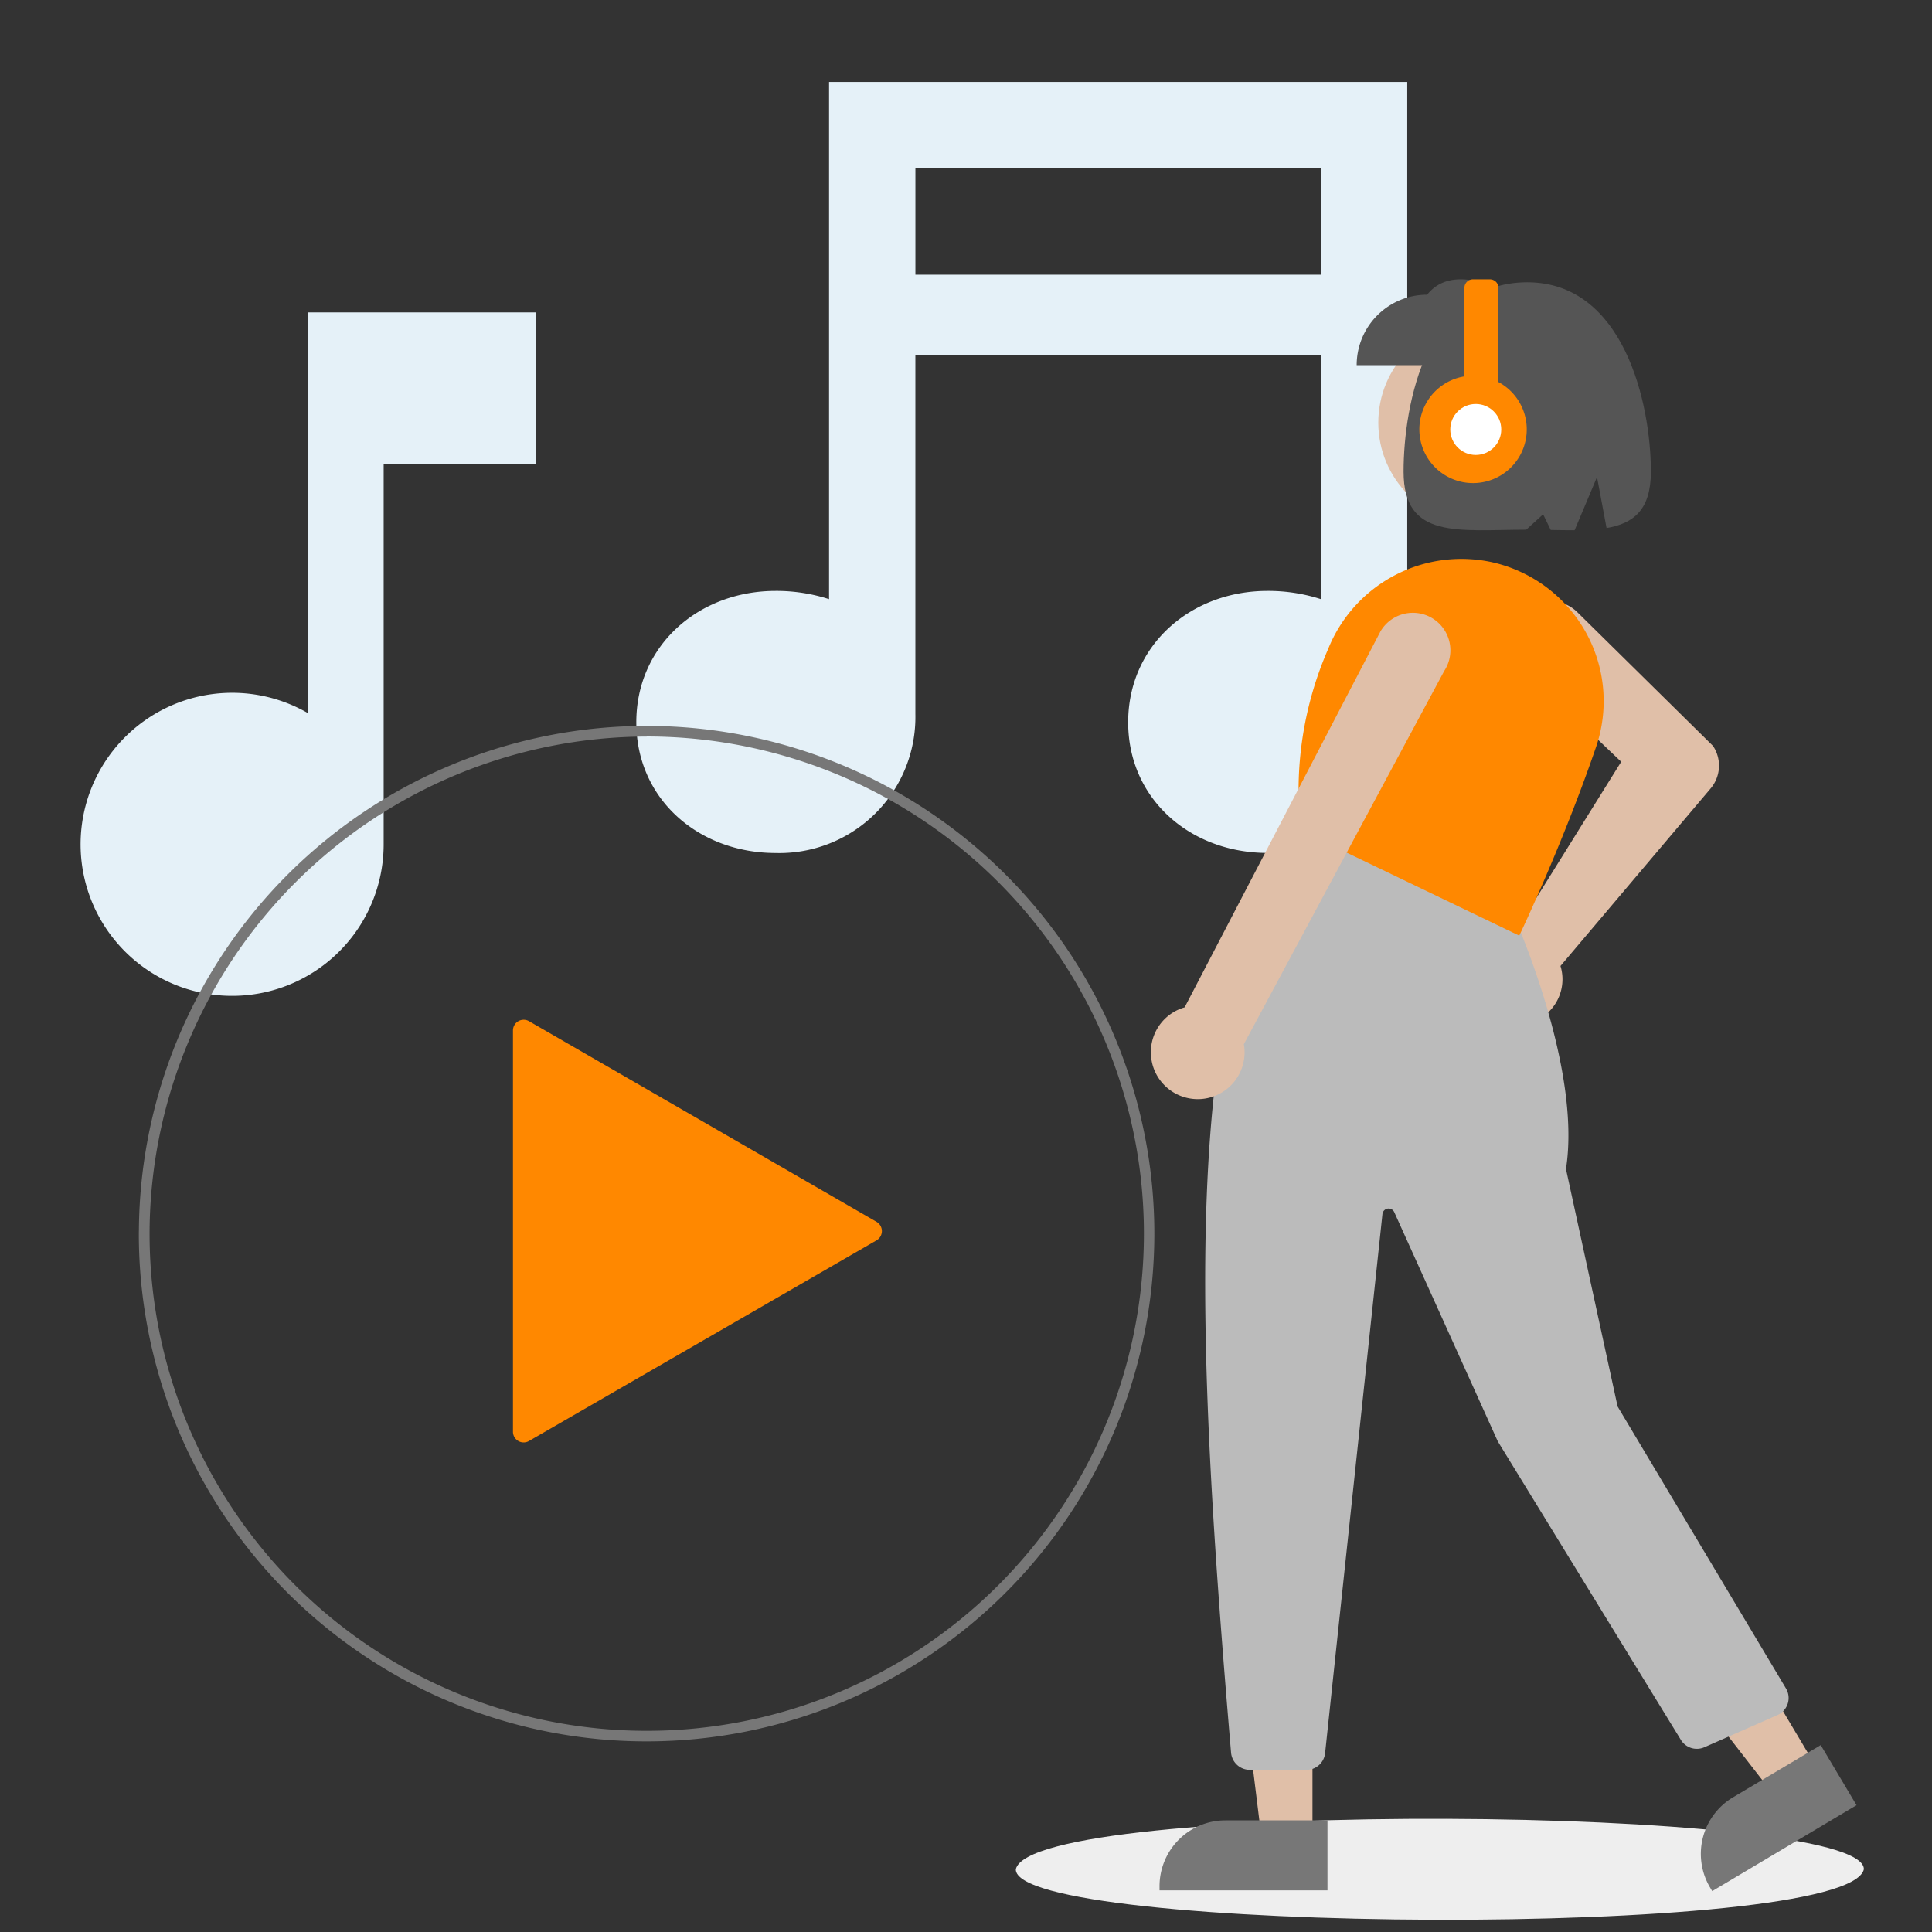
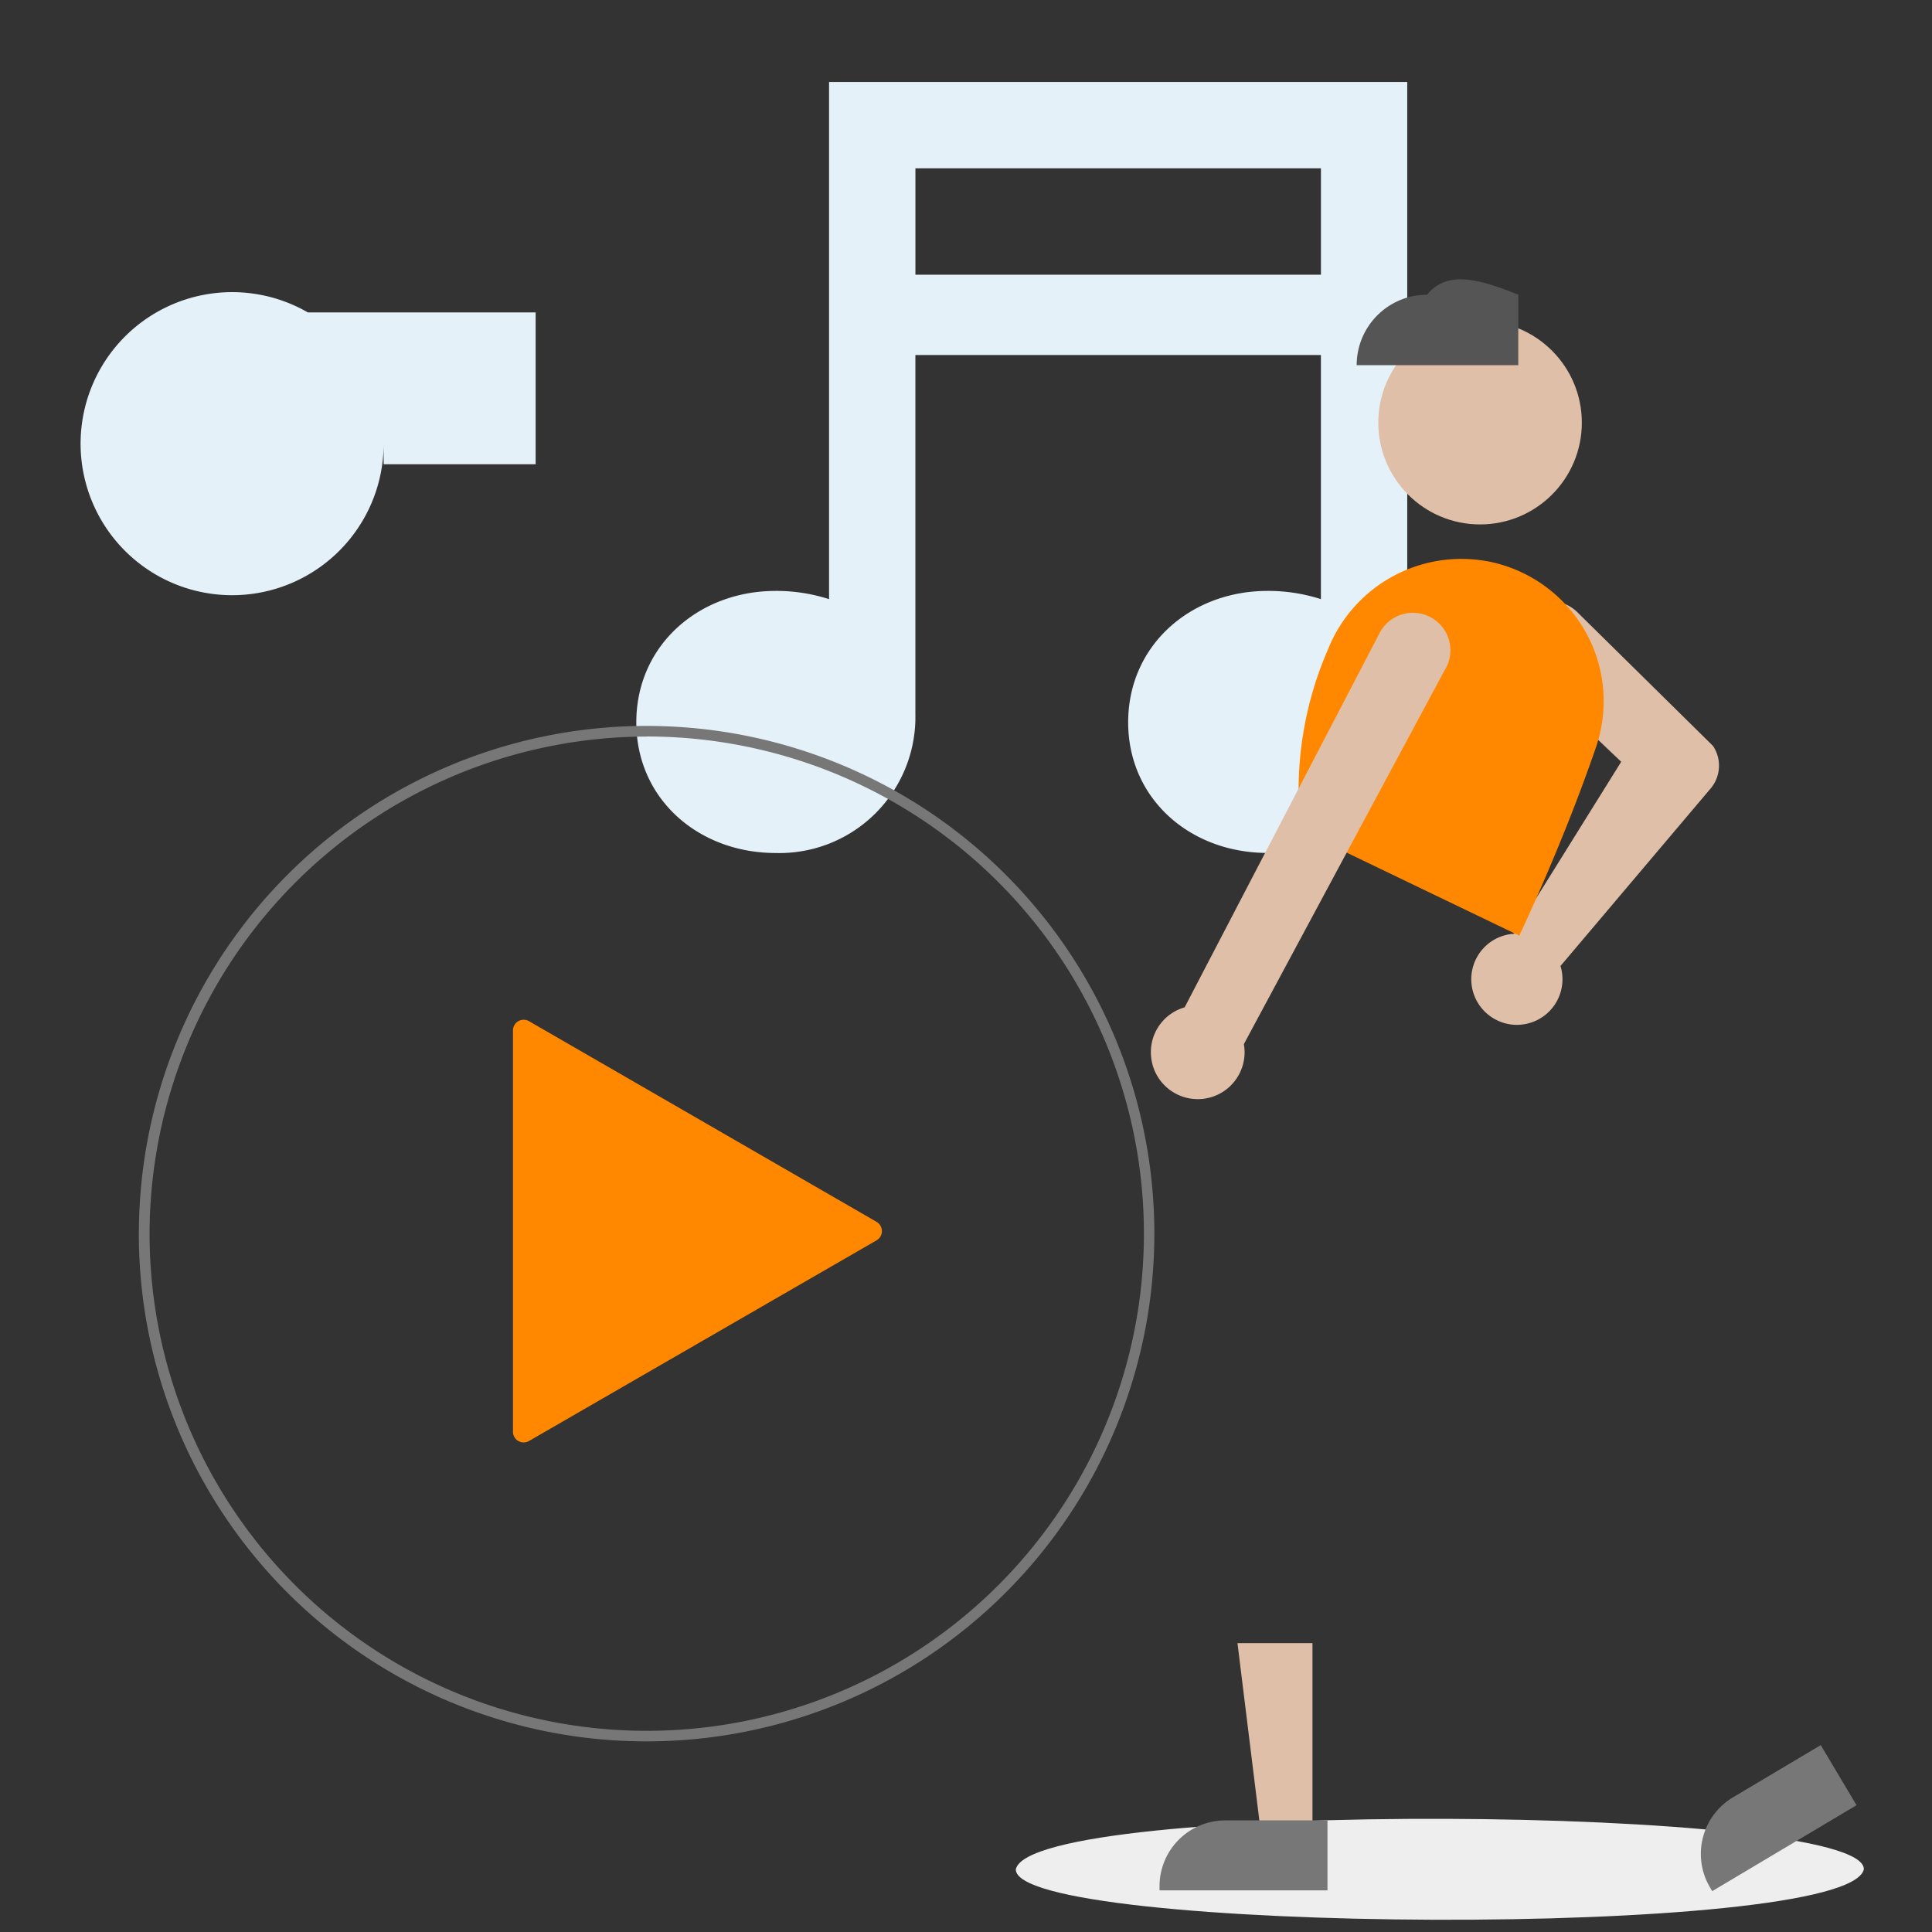
<svg xmlns="http://www.w3.org/2000/svg" viewBox="0 0 150 150">
  <rect x="0" y="0" width="150" height="150" fill="#333333" stroke="none" />
  <defs>
    <style>.bed467a9-4472-4ff2-b015-464002bc204e{isolation:isolate;}.ffa0dd8b-abbe-4bec-8538-984444e8066d{fill:#eee;mix-blend-mode:multiply;}.fbb00cc9-1b11-42a7-b42f-c80e2f059a85{fill:#e5f1f8;}.bfc7e07c-611e-4a6d-8059-5afae6541427{fill:#e0bfa8;}.edb329f7-2031-4350-a5b3-8da3562db9b9{fill:#777;}.e81749cf-5011-4e9c-b507-2d1f6698823c{fill:#bbb;}.f4214676-6caa-48b5-b87b-c6e313857928{fill:#f80;}.e9f25ded-ba0c-4738-8925-86503cfab84f{fill:#555;}.b2acab5f-6301-4b00-b788-f664525c312b{fill:#fff;}</style>
  </defs>
  <title>Strato_Illustrationen_SEO-Landingpages_Erweiterung-DE-NL</title>
  <g class="bed467a9-4472-4ff2-b015-464002bc204e">
    <g id="fa673b79-eaa7-4303-ae0b-0604f8f6aeff" data-name="Ebene 1">
      <path class="ffa0dd8b-abbe-4bec-8538-984444e8066d" d="M144.71,145.131c-1.233,5.452-65.941,4.994-65.843,0C80.1,139.68,144.808,140.137,144.71,145.131Z" />
      <path class="fbb00cc9-1b11-42a7-b42f-c80e2f059a85" d="M64.368,6.364V46.518a13.322,13.322,0,0,0-4.146-.64c-5.97,0-10.819,4.225-10.819,10.2s4.849,10.149,10.819,10.149A10.56,10.56,0,0,0,71.07,55.447V27.563h31.485V46.518a13.312,13.312,0,0,0-4.145-.64c-5.97,0-10.819,4.225-10.819,10.2S92.44,66.222,98.41,66.222a10.56,10.56,0,0,0,10.848-10.775V6.364Zm38.189,14.965H71.072V13.068h31.485Z" />
      <circle id="e7bca6d2-8c3b-4f74-93f2-c2c991c010dd" data-name="Ellipse 3" class="bfc7e07c-611e-4a6d-8059-5afae6541427" cx="114.912" cy="32.815" r="7.901" />
      <path id="e1d1e2e5-01a4-4c78-9cf3-097527280223" data-name="Path 21" class="bfc7e07c-611e-4a6d-8059-5afae6541427" d="M114.4,77.112a3.536,3.536,0,0,1,2.678-4.554,3.227,3.227,0,0,1,.469-.056l8.323-13.359-7.6-7.228a3.034,3.034,0,1,1,4.146-4.432l.074.072,10.5,10.352.021.026a2.748,2.748,0,0,1-.191,3.276L121.155,75a3.267,3.267,0,0,1,.087.337,3.539,3.539,0,0,1-2.779,4.163,3.594,3.594,0,0,1-.4.056c-.1.009-.2.014-.3.014A3.552,3.552,0,0,1,114.4,77.112Z" />
      <path id="fb6fc00a-3694-4fc8-afc7-a305af7bcbb3" data-name="Path 22" class="bfc7e07c-611e-4a6d-8059-5afae6541427" d="M101.9,142.784H97.954l-1.876-15.213H101.9Z" />
      <path id="b2b305ea-2661-416d-b413-a11ee333b2f9" data-name="Path 23" class="edb329f7-2031-4350-a5b3-8da3562db9b9" d="M103.065,146.768H90.026v-.323a5.111,5.111,0,0,1,5.111-5.111h7.928Z" />
-       <path id="b777151a-d5be-416b-9824-cdff21a502d2" data-name="Path 24" class="bfc7e07c-611e-4a6d-8059-5afae6541427" d="M141.1,137.331l-3.389,2.018-9.4-12.111,5-2.978Z" />
      <path id="adf4dafc-6110-4d7a-8b94-b5b18fd1546b" data-name="Path 25" class="edb329f7-2031-4350-a5b3-8da3562db9b9" d="M132.937,146.828l-.164-.276a5.112,5.112,0,0,1,1.776-7.007l6.813-4.056,2.779,4.667Z" />
-       <path id="ad08a104-ef51-469e-bd42-4e30c978924c" data-name="Path 26" class="e81749cf-5011-4e9c-b507-2d1f6698823c" d="M95.58,136.084c-2.642-31.111-4.214-60.013,5.445-71.8l.075-.091,16.254,6.5.027.058c.055.119,5.461,12.01,4.2,20.008L125.59,109.2l13.073,21.889a1.449,1.449,0,0,1-.5,1.986,1.592,1.592,0,0,1-.159.082l-5.681,2.5a1.453,1.453,0,0,1-1.817-.568L116.284,111.9l-8.033-17.786a.482.482,0,0,0-.919.148l-4.452,41.853a1.445,1.445,0,0,1-1.44,1.295H97.023A1.459,1.459,0,0,1,95.58,136.084Z" />
      <path id="a9824600-596a-41bc-b9a2-3314e69117eb" data-name="Path 27" class="f4214676-6caa-48b5-b87b-c6e313857928" d="M101.08,64.528,101,64.491l-.012-.085a27.463,27.463,0,0,1,2.136-14.035A11.145,11.145,0,0,1,116.06,43.7h0a11.131,11.131,0,0,1,7.1,5.457,11.01,11.01,0,0,1,.763,8.823c-2.552,7.464-5.863,14.447-5.9,14.517l-.07.145Z" />
      <path id="b73e0586-c200-407c-816b-284716a86323" data-name="Path 28" class="bfc7e07c-611e-4a6d-8059-5afae6541427" d="M89.384,82.153a3.615,3.615,0,0,1,2.591-3.942l15.2-29.181a2.913,2.913,0,1,1,5.041,2.921c-.027.047-.056.093-.085.139L96.572,81.067a3.556,3.556,0,0,1,.056.534,3.636,3.636,0,0,1-3.538,3.735c-.049,0-.1,0-.148,0h0A3.64,3.64,0,0,1,90.15,83.97a3.593,3.593,0,0,1-.767-1.817Z" />
      <path id="b9baa18c-46f9-426b-a54a-d46862784827" data-name="Path 29" class="e9f25ded-ba0c-4738-8925-86503cfab84f" d="M105.332,28.351h12.546V22.882c-2.753-1.094-5.448-2.024-7.077,0A5.469,5.469,0,0,0,105.332,28.351Z" />
-       <path id="aceb5b5d-83e2-44cd-ab4b-fa73f43cd4a8" data-name="Path 30" class="e9f25ded-ba0c-4738-8925-86503cfab84f" d="M118.573,21.917c7.5,0,9.6,9.4,9.6,14.706,0,2.958-1.338,4.017-3.44,4.374l-.742-3.96-1.739,4.13c-.591,0-1.211-.009-1.854-.021l-.59-1.214-1.314,1.193c-5.266.008-9.521.775-9.521-4.5C108.973,31.319,110.814,21.917,118.573,21.917Z" />
-       <path id="b942757f-396c-4c5a-a57f-c1423d4211f3" data-name="Path 53" class="f4214676-6caa-48b5-b87b-c6e313857928" d="M116.338,29.664V22.348a.66.66,0,0,0-.66-.66h-1.32a.66.66,0,0,0-.66.66h0v6.875a4.169,4.169,0,1,0,2.64.441Z" />
-       <circle id="f70be9ae-44b2-413f-9338-4bcc7c575e06" data-name="Ellipse 8" class="b2acab5f-6301-4b00-b788-f664525c312b" cx="114.578" cy="33.345" r="1.979" />
-       <path class="fbb00cc9-1b11-42a7-b42f-c80e2f059a85" d="M23.9,24.255V55.362a11.765,11.765,0,1,0,5.887,10.171V36.043h11.8V24.255Z" />
+       <path class="fbb00cc9-1b11-42a7-b42f-c80e2f059a85" d="M23.9,24.255a11.765,11.765,0,1,0,5.887,10.171V36.043h11.8V24.255Z" />
      <path id="ae65b002-3459-4108-bd95-134180f5d556" data-name="Path 42" class="edb329f7-2031-4350-a5b3-8da3562db9b9" d="M50.2,135.2A39.406,39.406,0,0,1,10.779,95.806v-.033c0-.083,0-.169.005-.252A39.42,39.42,0,1,1,50.2,135.2Zm0-78.014A38.674,38.674,0,0,0,11.613,95.547c0,.088,0,.159,0,.226a38.6,38.6,0,1,0,38.6-38.592Z" />
      <path id="b4a2eb7f-e2a4-44f0-923c-d0ca320298c0" data-name="Path 43" class="f4214676-6caa-48b5-b87b-c6e313857928" d="M68.055,94.863,41.072,79.285A.831.831,0,0,0,39.827,80V111.16a.829.829,0,0,0,1.245.718L68.055,96.3a.83.83,0,0,0,0-1.437L41.072,79.284A.831.831,0,0,0,39.827,80V111.16a.829.829,0,0,0,1.245.718L68.055,96.3a.83.83,0,0,0,0-1.437Z" />
    </g>
  </g>
</svg>